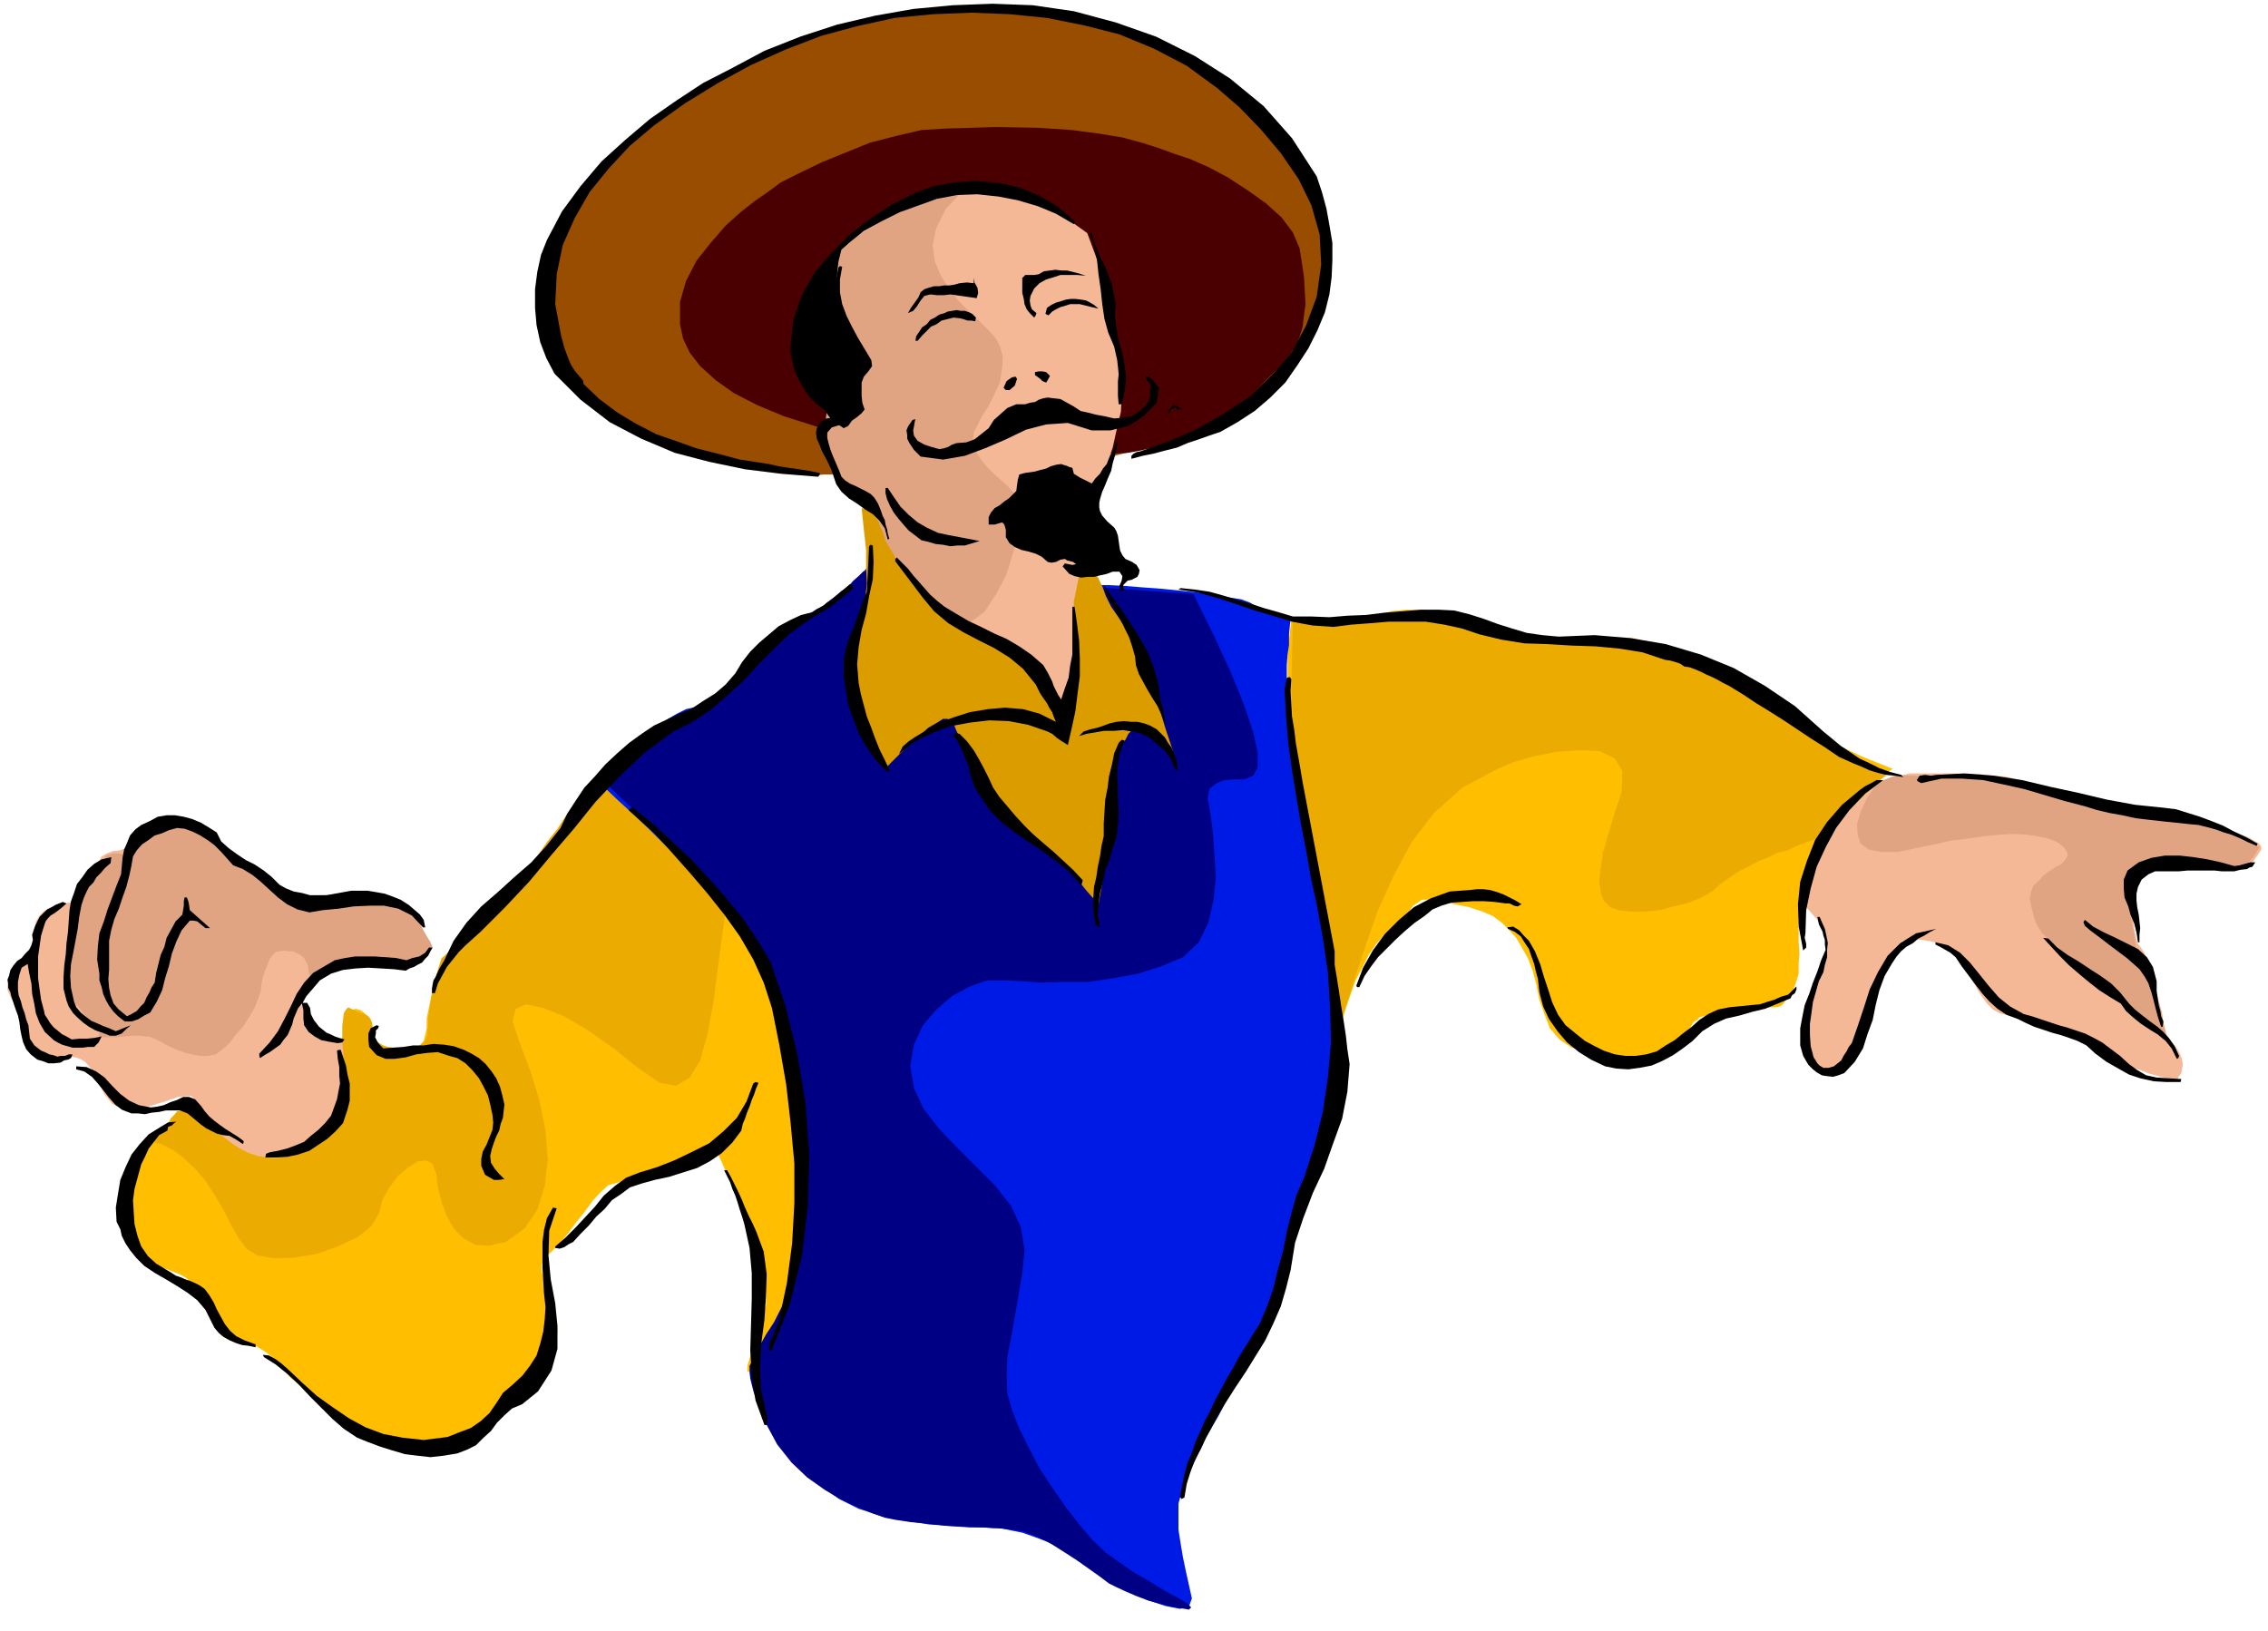
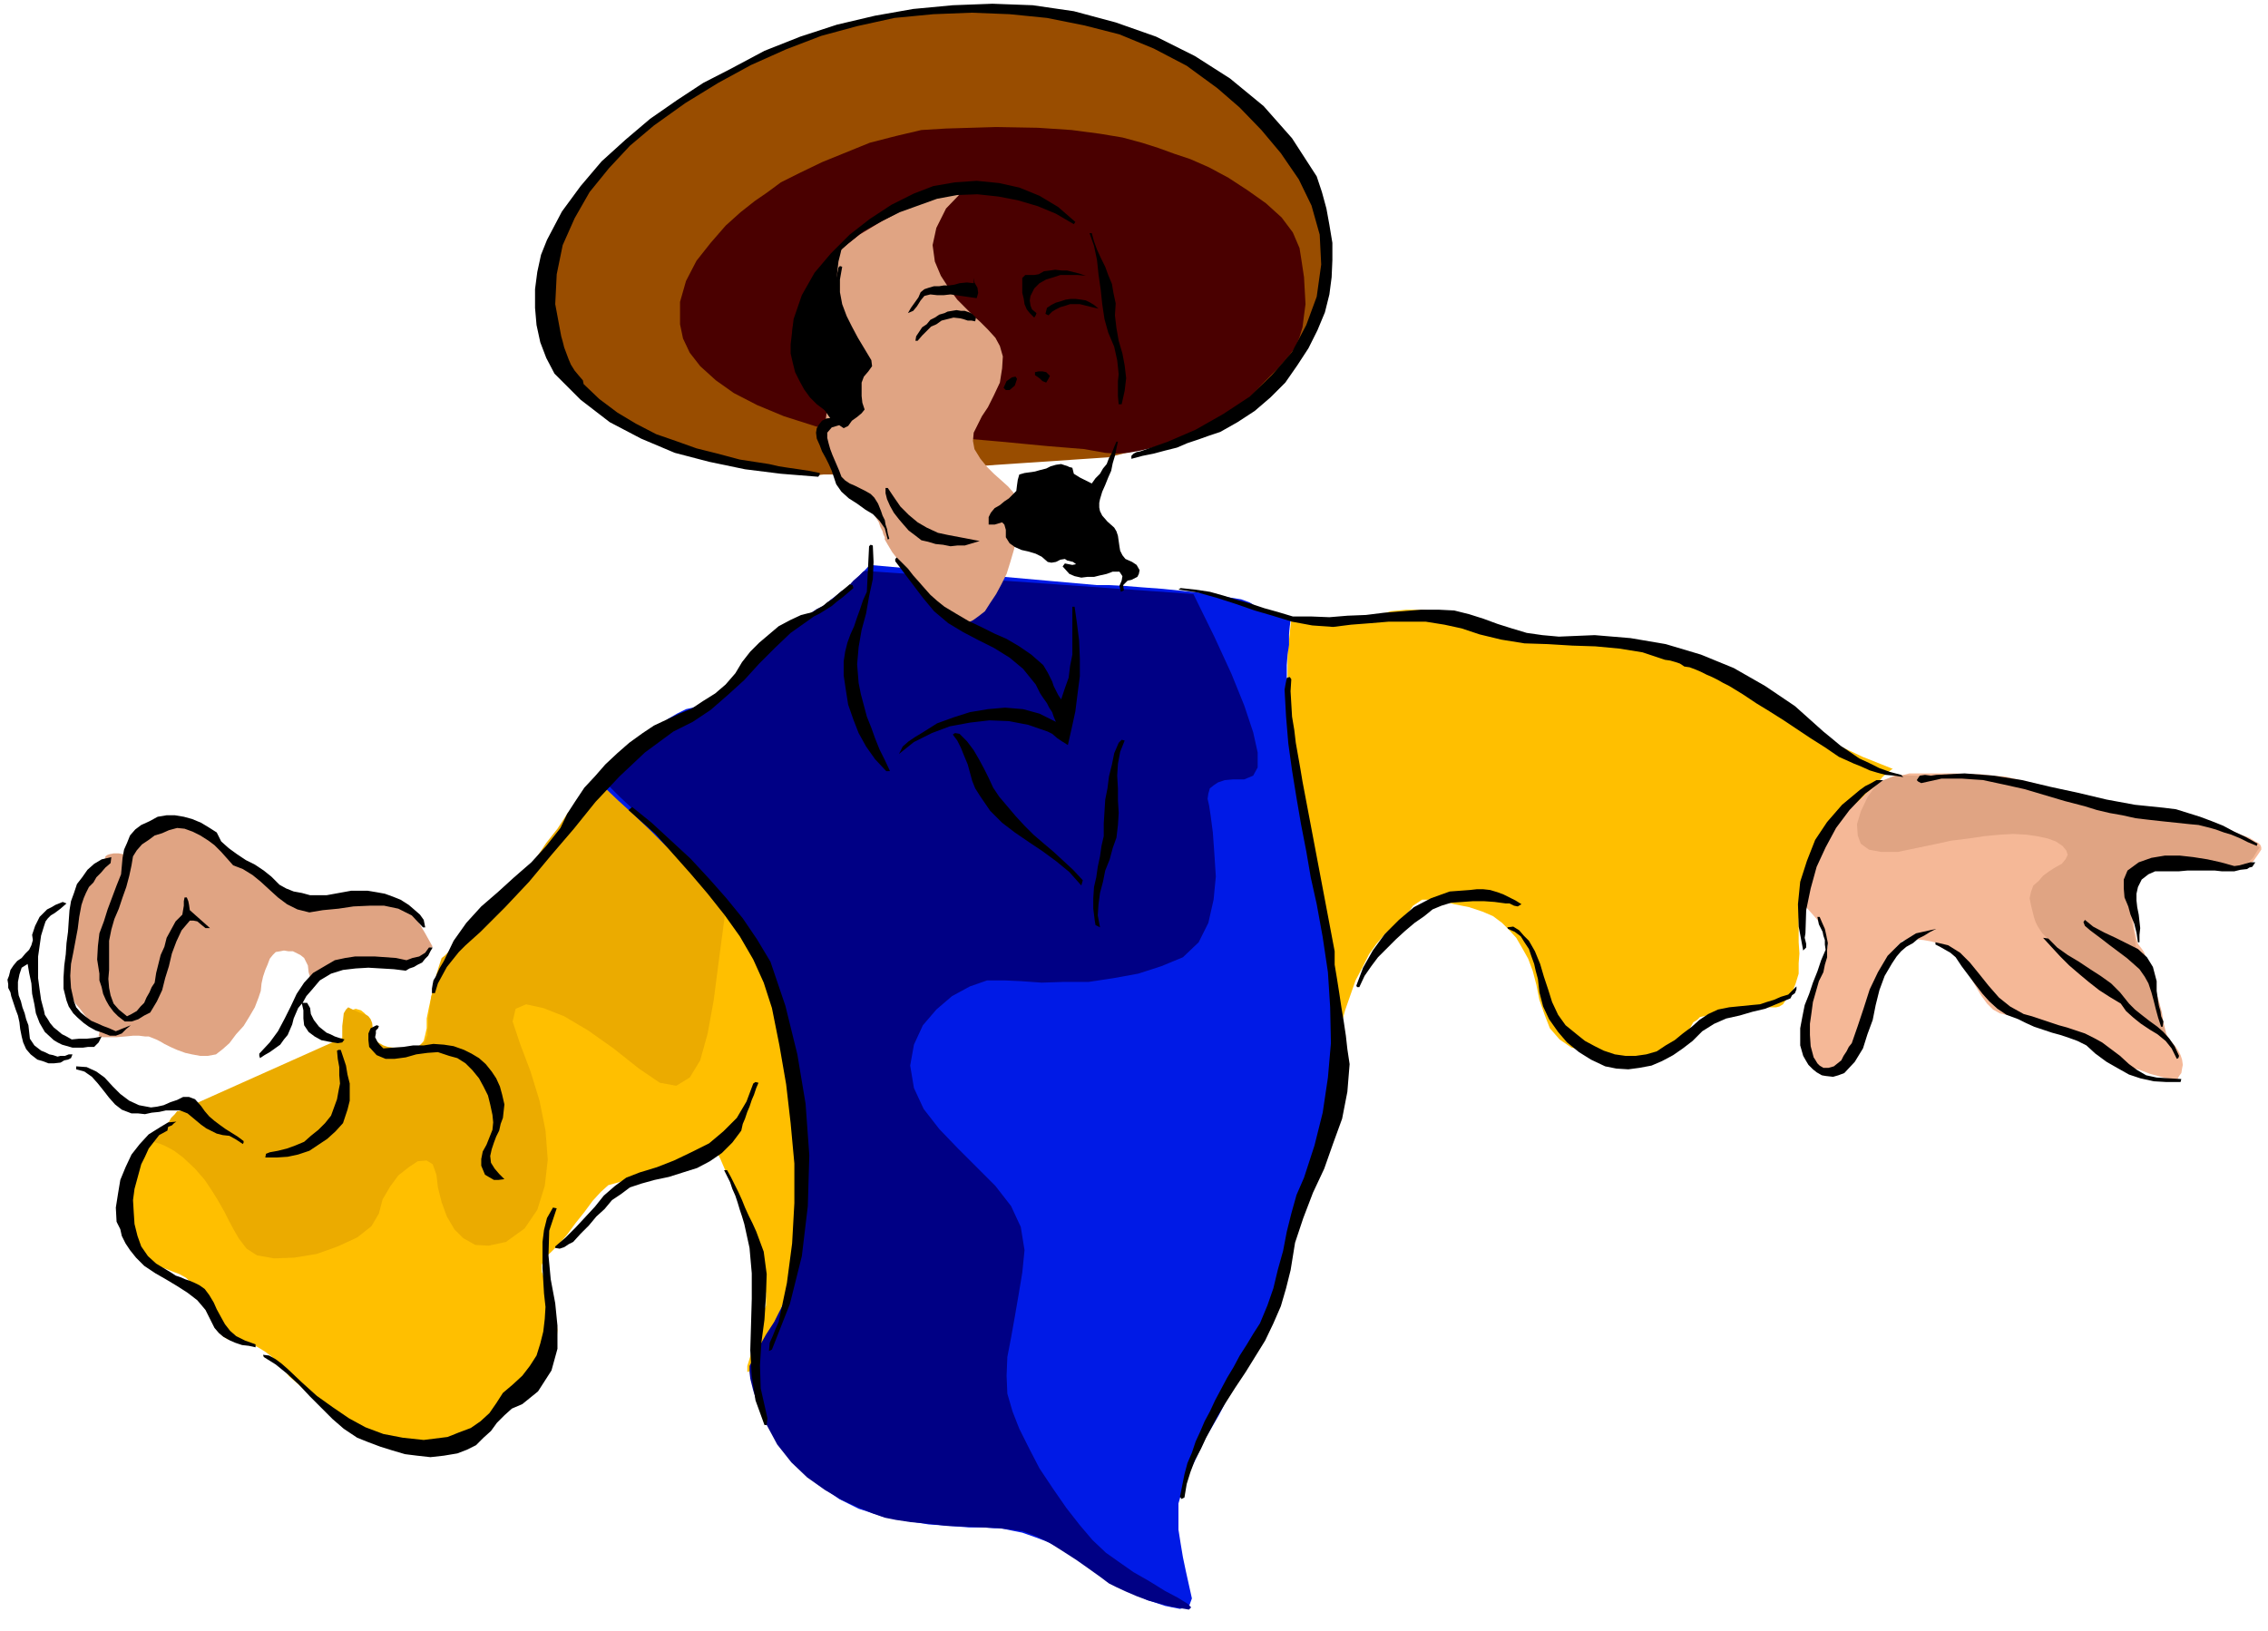
<svg xmlns="http://www.w3.org/2000/svg" width="490.455" height="352.792" fill-rule="evenodd" stroke-linecap="round" preserveAspectRatio="none" viewBox="0 0 3035 2183">
  <style>.brush1{fill:#ffbf00}.pen1{stroke:none}.brush2{fill:#ebab00}.brush3{fill:#f5b897}.brush4{fill:#e0a483}.brush10{fill:#000}</style>
  <path d="m803 1055-21 21-16 19-14 15-12 15-13 13-13 14-15 17-16 20-18 18-15 15-13 12-11 12-11 11-9 14-10 16-9 22-9 21-4 18-3 15v13l-2 9-2 8-5 6-8 6-12 2-12 3-12-1h-10l-9-4-5-5-3-8 3-9 1-12-2-8-5-7-5-4-7-2-6 2-5 5-1 10-3 14v15l1 4v2l1 4v7l1 11-1 12v13l-1 11v11l-4 10-3 10-6 9-7 9-11 8-10 8-12 7-11 7-13 4-12 3-12 1-12-2-14-7-14-8-15-11-13-9-13-11-10-7-9-6-5 1-7 2-8 5-11 5-10 9-12 10-11 14-8 16-5 21-5 20-2 18-2 15 1 14 1 12 4 12 5 11 9 11 9 7 9 6 9 3 10 4 8 3 9 5 7 7 8 11 5 12 6 12 5 10 6 11 5 8 7 7 6 4 9 2h8l8 2 9 3 9 5 8 5 8 6 8 8 8 9 8 10 14 12 15 14 18 14 17 12 18 12 16 9 14 7 11 3 13 4 14 3 15 3h29l15-3 15-4 13-9 12-9 11-10 11-10 9-11 9-9 8-8 9-5 8-5 9-4 9-6 9-6 7-9 6-12 3-16 2-19-3-21-5-18-5-16-4-12-4-11v-9l3-9 9-8 11-11 11-13 11-15 12-15 11-15 11-12 10-9 11-3 10-3 13-2 15-4 17-3 15-5 16-5 14-6 12-5 8-5 7-2h5l5 4 2 4 3 7 3 7 5 10 5 13 8 20 9 24 10 27 8 26 7 25 3 21v16l-5 13-5 18-6 18-5 19-4 13v8l3-1 8-11 10-20 11-20 9-23 10-25 8-29 6-32 4-36 2-39-3-47-5-51-8-52-8-49-11-47-9-38-10-28-6-14-9-12-14-18-17-22-17-24-19-25-17-21-15-17-10-9-11-8-13-10-15-12-15-11-15-12-11-9-8-7-2-2z" class="pen1 brush1" />
  <path d="m970 1225-8 60-7 54-8 44-10 36-14 23-18 11-22-4-28-19-34-27-34-24-32-19-28-11-23-5-14 6-4 17 10 30 14 37 12 39 8 40 3 39-4 35-10 32-17 25-25 18-23 5-18-1-16-9-12-12-10-17-7-19-5-20-2-17-5-14-8-5-12 1-12 8-14 11-11 15-10 17-5 19-10 17-19 15-26 12-28 10-30 5-27 1-23-4-14-9-10-13-7-12-7-13-6-12-8-14-8-13-10-15-13-15-16-15-12-9-11-6-7-3-7-2-3-1-1-1 2-1 3-6 5-5 5-6 6-6 4-7 5-5 3-4h2l219-98v-16l1-8 1-9 3-5 3-3 6 3 9 4 9 3 3 2 3 4 2 5 1 9v7l3 6 4 4 7 4 6 2 8 1h9l10 1 7-1 7-2 4-3 4-2 2-5 2-5v-7l1-6v-10l2-13 2-15 4-15 3-15 4-13 3-9 4-3 6-6 13-12 16-17 19-19 18-21 17-17 13-14 7-6 5-8 10-13 12-18 15-19 13-20 14-17 11-13 8-4 9-2 7 2 4 1 2 2 3 2 9 8 13 11 17 14 16 14 17 14 12 11 9 8 5 6 9 12 9 13 11 16 9 14 9 12 5 8 3 4z" class="pen1 brush2" />
-   <path d="m458 1394-12-2-9-2-7-4-4-3-7-9-5-10-7-11-4-10-1-6 1-6 3-6 6-5 6-7 7-6 7-6 9-5 9-6 9-3 10-2h88l4-3 9-6 7-8-1-8-5-6-3-5-3-7-3-7-5-7-4-6-7-5-6-3-10-4-10-4-11-3-11-2-12-3-12-2h-12l-9 1h-11l-11 1-11 1-9 1-10-1-8-1-8-2-6-2-9-5-9-5-11-6-11-6-12-8-9-6-8-6-5-4-6-6-8-6-10-7-10-6-11-7-10-5-9-4h-5l-9-1-7 1-5 1-4 4-7 4-6 7-10 5-9 4-10 3-9 3-9 1-8 3-7 4-4 7-5 7-3 9-4 8-3 9-4 7-4 7-5 5-5 3h-8l-7 2-9 2-7 3-9 4-6 6-5 8-1 11-2 9-1 8-2 6-2 6-5 7-4 7-4 3-4 5-5 5-3 6-4 6-1 6v7l4 9 4 7 4 8 3 7 3 7 2 5 2 6 2 6 3 6 3 10 7 10 3 3 6 4 6 2 9 1 7-1h8l7-1 8 1 6 2 7 4 6 7 7 10 5 10 4 9 4 8 6 7 4 5 7 4 8 2 11 2 11-2 14-3 13-4 13-4 11-4 11-1h7l5 4 1 5 3 5 3 6 3 6 3 5 5 6 6 5 6 6 6 5 8 6 8 6 10 6 10 5 12 4 12 2 14 1 13-3 14-5 13-8 14-7 11-10 9-8 5-8 3-5v-8l1-9 1-11 2-11 1-11 1-8 1-6 1-2-3-36z" class="pen1 brush3" />
  <path d="m141 1148-13 18-10 17-8 15-5 14-5 12-3 11-2 10-1 10-2 8-1 9-1 10v30l1 8 3 9 2 6 5 8 6 7 6 8 5 6 6 6 5 4 4 4v4l-1 4 1 1 4 1h19l12-1 10-1h8l8 1h5l5 2 5 2 6 3 5 3 8 4 9 4 11 4 9 2 11 2h10l11-2 9-7 9-8 9-12 10-11 8-13 7-12 5-13 3-9 1-10 2-9 3-9 3-7 3-8 4-5 4-4 6-1 5-1 6 1h6l6 3 4 2 5 4 2 4 3 6 1 9 2 7 2 4 1 2 12-11 12-7 12-4 12-2 11-1h19l9 1h33l8-1 8-1 6-3 6-2 6-7 4-5 2-4h1l-10-18-9-15-9-12-8-9-9-7-7-4-8-3h-16l-13 1-16 2-16 3-17 1-15 2h-22l-9-5-12-8-14-11-13-10-15-11-12-8-10-6-5-1-5-2-5-3-5-5-5-5-6-7-6-6-7-6-6-3-9-3-8-3-9-2h-8l-9-1-6 1-7 2-4 4-6 3-6 6-6 6-6 6-7 4-4 5-4 3v2l-11-2h-7l-5 1-3 1-3 2v2z" class="pen1 brush4" />
  <path d="m2407 1203 9 10 9 10 7 8 6 9 3 7 3 7 1 6 1 6-2 6-3 9-5 11-4 14-6 13-4 13-4 12v37l1 16 4 16 4 13 7 10 8 4 12-2 10-9 8-10 6-13 6-12 3-13 4-12 4-12 5-9 5-12 6-14 6-15 7-14 6-15 8-11 8-8 9-2h8l11 1 11 2 11 3 10 3 9 5 6 5 5 6 2 7 5 10 5 11 7 12 6 10 8 11 8 8 9 5 8 2 10 2 11 2 11 3 10 2 11 2 9 3 9 3 7 3 10 6 10 6 12 8 11 6 11 7 10 5 9 6 7 3 11 4 11 3 13 5 11 3 11 3 8 1h7l2-4 3-4 1-6 1-5-1-7-2-6-3-6-4-6-6-7-4-6-4-6-3-4-6-8-1-2-1-5-1-10-3-15-2-16-4-18-3-15-3-12-3-5-3-4-3-4-2-6-1-5-2-9-1-8-1-10v-9l-2-11v-11l1-12 4-9 3-10 7-6 8-5 12-1h24l12 1 13 1 11 1 11 2 8 1 8 2h5l6 1 5 1 6 1 9-2 10-7 7-10 4-6v-3l-1-3-3-3-4-2-8-5-11-4-14-6-13-6-15-6-13-5-11-4h-42l-13 1-14-1-14-1-13-4-11-3-14-7-18-6-21-7-22-6-25-7-22-5-21-5-16-1-16-2h-16l-17-1h-63l-11 3-12 2-11 5-11 6-11 8-12 8-10 9-11 10-9 10-11 11-9 15-9 18-7 18-7 17-4 14-3 10v4z" class="pen1 brush3" />
  <path d="m2513 1047-14 20-9 19-5 17 1 15 4 11 11 8 16 3h23l24-5 24-5 23-5 24-3 20-3 21-2 18-1 18 1 14 2 14 3 11 4 9 6 5 6 2 6-3 6-5 6-9 5-8 5-8 6-6 7-7 6-3 8-2 9 2 10 2 8 2 8 2 6 3 6 6 9 10 10 6 5 11 9 14 10 15 12 14 11 14 11 10 9 6 7 5 5 9 9 10 9 13 11 11 8 10 9 7 5 3 3-1-4-2-8-3-12-2-13-4-15-4-13-3-12-2-7-4-6-3-6-4-6-3-5-7-11-1-9-1-8-2-12-3-15-3-16-3-17-1-13 1-10 6-3 7-3 10-2 11-4 13-3 11-3 11-3 9-2 8 1h5l7 2 9 1 9 2 9 1 9 2 8 1 7 1 10-5 10-9 6-10 3-4-59-31-93-19-135-22-70-19-84-4-45-2-25 10z" class="pen1 brush4" />
  <path d="m1728 828-5 47v52l2 51 5 51 6 45 7 39 5 27 5 16 3 17 4 33 4 42 6 46 5 40 6 32 6 15 7-7 6-22 7-20 7-20 9-17 9-18 10-14 12-14 14-11 10-11 8-8 5-7 6-4 6-4h9l14 1 20 5 20 4 18 6 14 6 12 9 9 9 10 11 7 12 9 16 6 16 5 19 4 20 7 20 7 18 13 15 16 11 24 5 22 2 18 4 14 3 12 3h10l11-3 12-7 16-11 13-14 7-9 4-7 5-3 4-4 9-2 13-3 23-3 22-4 16-1h19l4-1 5-3 4-6 8-9 5-13 4-13v-14l1-13-1-15v-31l3-16 2-18 3-15 3-15 4-13 5-15 7-13 10-13 15-13 14-15 14-12 12-12 12-10 8-10 7-6 5-4 2-1-40-16-34-16-30-18-26-16-24-18-21-14-20-12-18-9-19-9-15-8-16-8-15-6-16-7-15-5-18-4-18-2-20-2-18 1h-18l-18 2-20-1-20-2-22-4-24-7-27-9-25-8-25-7-23-4-24-4h-22l-21 2-18 6-20 4-20 3h-19l-17 1-17-2-12-1-8-1h-2z" class="pen1 brush1" />
-   <path d="m1796 1363 15-48 16-48 17-49 21-46 24-45 30-39 38-34 47-25 21-9 28-8 30-6 31-2 26 1 21 10 10 17-1 28-10 30-8 27-7 24-3 21-2 17 2 15 4 11 9 9 11 4 16 2h18l21-2 19-5 20-5 17-7 14-8 11-10 13-9 12-8 14-7 13-7 13-5 12-6 13-3 10-5 10-4 8-3 7-2 5-3 5-1 2-1h2l14-20 15-16 13-14 14-10 11-10 9-6 5-4h3l-23-13-23-12-24-14-23-13-24-15-21-13-19-14-15-11-18-13-23-13-26-14-28-13-28-12-24-9-21-6h-13l-14 1-18 1h-106l-8-2-12-3-15-5-16-5-18-6-15-5-14-4h-48l-16 1h-18l-15 1-12 1-8 1h-89l-2 95 5 95 10 89 14 82 13 69 13 55 9 35 4 13z" class="pen1 brush2" />
  <path d="m1164 756-20 21-18 17-17 12-14 11-15 7-12 8-12 7-9 9-11 9-8 10-9 10-7 11-9 10-8 10-9 9-9 9-11 6-11 5-12 4-12 5-13 3-12 6-12 7-12 11-13 11-13 14-13 12-11 13-11 11-8 9-6 5-1 3 21 20 22 20 21 20 20 20 18 17 17 17 15 15 14 13 11 13 14 19 14 23 15 26 12 28 12 30 9 29 8 29 4 27 4 29 4 27 4 29 2 27 2 27 1 25 1 25-2 23-1 26-3 26-3 27-6 25-5 23-7 19-8 15-9 12-6 12-5 12-2 12-1 11 1 12 2 11 4 11 4 10 7 14 8 14 11 17 13 17 16 17 20 17 24 17 26 13 31 10 31 6 32 5 28 2 26 2h19l14 1h9l14 3 15 3 17 6 16 6 17 8 15 8 14 11 15 10 21 14 25 14 27 13 24 8 20 4 12-3 4-11-4-18-4-18-4-19-3-18-3-19v-35l4-14 6-19 12-24 14-30 18-31 17-33 17-31 13-26 9-20 6-20 7-23 8-25 9-25 6-25 7-21 6-18 5-11 3-11 5-14 6-17 7-18 6-21 7-22 6-24 7-23 2-29 1-34-3-40-2-39-5-38-5-33-6-25-3-12-4-11-4-16-3-20-3-23-4-26-3-25-4-27-3-23-5-24-3-23-3-22-2-19-3-18-1-14v-35l1-14 2-13v-14l1-11 1-8 1-2-25-6-14-3-8-3-2-3-2-4-5-3-11-4-19-3-28-5-29-3-29-3-27-2-25-2-19-1h-17l-304-27z" class="pen1" style="fill:#001ae6" />
  <path d="m1597 795 28 57 23 50 17 42 12 36 6 27v20l-6 11-12 5h-15l-11 1-9 3-6 4-5 4-2 7-1 7 2 9 2 13 3 23 2 28 2 31-3 31-7 31-13 26-21 20-29 12-31 10-33 6-33 5h-33l-30 1-28-2-22-1h-23l-23 8-24 13-21 18-18 21-12 26-5 28 5 30 13 28 21 27 25 26 26 26 24 24 21 27 13 28 5 31-3 30-5 30-5 29-5 28-5 26-1 25 1 24 7 24 9 23 13 26 14 27 18 27 18 26 18 23 17 20 18 17 17 12 20 14 21 12 21 13 17 9 13 8 5 5-3 3-12-2-12-2-15-4-15-4-16-6-14-6-13-6-10-5-12-9-14-10-17-12-17-11-19-12-18-9-19-7-15-2-18-2-21-1-24-1-23-1-25-3-23-2-20-3-15-3-17-6-19-8-22-10-22-13-24-17-21-20-19-24-14-26-12-27-6-19-4-16-1-9v-8l2-4 1-4 2-1 2-6 6-11 9-16 11-17 10-20 10-20 7-18 4-15v-23l2-36v-99l-3-55-4-53-8-49-11-38-16-33-17-31-19-29-19-26-20-25-18-21-16-19-13-15-15-16-15-16-16-17-15-15-15-14-11-11-8-8-2-2 24-28 24-21 21-16 20-11 18-11 17-9 15-9 15-10 13-15 15-14 15-16 15-15 13-15 13-11 11-9 10-5 8-4 9-5 9-6 10-5 8-7 8-6 7-6 7-4 9-10 8-7 5-5 3-1 439 31z" class="pen1" style="fill:#000085" />
-   <path d="m1153 680 3 29 3 27v24l1 21-2 18-2 15-3 13-2 13-4 10-3 11-3 12-1 12-2 12v12l1 13 4 14 4 14 6 15 7 15 8 15 6 12 6 10 4 7 2 3 23-23 19-17 14-13 12-7 8-5h6l4 3 5 6 3 7 5 11 5 11 7 13 6 12 8 13 7 12 8 12 7 9 9 9 9 9 11 10 10 9 11 9 10 9 11 10 9 9 11 12 11 12 11 13 8 10 8 9 5 6 3 3 6-33 3-29 2-27 2-23v-21l1-18 1-16 3-12 3-12 4-11 5-10 6-8 4-8 5-5 2-4h2l8 4 9 6 8 5 9 6 6 4 6 4 3 2 2 2-10-30-7-23-7-19-4-15-5-13-2-9-3-8-1-6-4-9-6-10-8-13-8-12-9-14-9-13-7-14-4-11-6-13-7-12-9-11-9-10-9-10-7-6-6-5-1-1-269-39z" class="pen1" style="fill:#db9c00" />
  <path d="m1483 612 40-10 40-9 38-12 37-13 33-19 30-22 25-30 20-36 13-39 11-32 6-28 3-21v-33l-3-11-2-7-6-11-8-14-11-17-11-18-13-20-12-18-12-16-8-11-12-12-17-15-21-17-22-17-24-17-22-14-21-11-15-6-17-6-21-6-25-7-27-6-31-6-31-5-32-4-30-1-33-1-33 2-33 2-32 5-31 4-27 6-23 6-16 6-19 7-25 11-29 12-29 15-30 13-26 13-20 11-12 8-12 8-17 16-21 20-22 23-23 22-19 20-14 15-7 9-6 8-7 15-8 20-8 24-9 24-5 24-4 21 1 17 3 14 7 17 9 18 11 20 11 17 12 16 10 12 11 9 10 6 14 9 16 9 18 10 17 8 18 9 17 6 18 6 17 3 22 5 23 5 26 5 23 3 22 4 17 2 14 2 10-1h14l15-1h17l14-1 12-1h12l297-20z" class="pen1" style="fill:#994d00" />
  <path d="m1093 571-44-14-36-15-31-16-24-17-21-19-14-18-9-19-4-19v-30l8-28 14-27 19-24 20-23 20-18 19-15 16-11 19-14 26-13 29-14 32-13 32-13 35-9 34-8 33-2 67-2 56 1 45 3 38 5 30 5 26 7 22 7 22 8 21 7 25 11 26 14 26 17 24 17 21 19 15 20 9 21 3 19 3 20 1 18 1 18-2 15-2 16-4 13-5 13-10 13-14 16-18 18-18 19-21 17-19 16-17 11-14 7-14 3-15 5-16 5-15 5-17 4-17 3-16 1-14-1-28-5-49-4-63-6-68-6-67-6-57-4-40-4h-14z" class="pen1" style="fill:#4a0000" />
-   <path d="m1455 312-32-23-31-16-31-11-29-6-27-3h-22l-19 2-12 4-12 4-14 6-16 6-15 8-15 6-14 8-11 6-8 7-6 6-6 10-5 11-3 15-3 13-2 15v14l1 15 2 12 5 14 6 14 8 13 6 10 6 9 4 5 2 3-3 2-6 8-3 5-3 6-2 6v6l1 8 4 6 3 4v6l-7 7-9 7-9 6-3 3h-19l-2 27 21 53 45 27 16 39 13 33 1 2 6 7 7 10 11 13 10 13 11 12 10 10 9 7 10 4 15 6 17 8 20 9 18 9 17 9 12 9 8 9 4 9 7 14 8 15 8 17 6 14 7 13 4 9 2 4 4-44 3-36 2-30 1-24v-41l29-144 13-33 10-29 6-27 5-21 1-18 2-13v-10l-17-76-14-76-17-46z" class="pen1 brush3" />
  <path d="m1291 253-25 26-13 26-5 23 3 22 8 19 11 17 11 15 12 12 9 9 10 9 10 10 10 11 6 11 4 14-1 16-3 19-8 17-8 16-8 12-6 12-5 10-1 11 2 11 8 13 9 11 9 9 9 8 10 9 7 8 6 11 3 13v17l-4 17-4 18-5 17-5 16-7 14-7 13-8 12-7 11-9 7-7 5-6 3-3 2-5-1h-1l-30-26-23-21-18-20-12-15-10-13-6-10-4-7v-3l-2-4-1-4-3-6-2-6-5-8-4-6-6-7-5-6-8-7-6-6-6-6-4-3-7-7-2-2-2-3-3-6-5-9-5-9-6-11-3-10-1-9 2-5 2-8 3-10 2-15 3-15 1-16 1-12 1-9 1-3 7-154 29-23 30-18 28-15 27-11 22-9 18-5 11-3h5z" class="pen1 brush4" />
  <path d="m1129 327-24 25-17 25-13 21-8 21-6 17-1 15v13l3 11 4 9 7 14 8 14 9 16 8 14 8 12 5 7 2 4 19 2 16-16v-37l13-21h-1l-2-3-4-4-3-6-5-9-6-11-13-26-6-24-3-23 1-19 2-18 3-12 2-9 2-2zm1891 805-12-5-10-5-12-5-10-3-11-4-11-3-12-3-11-1-19-2-19-2-18-2-17-2-18-4-17-3-17-4-16-5-27-7-27-8-27-8-27-6-28-6-28-2h-28l-27 6-4-2-2-2 4-6 7-1 8 1 7-1 38-2 39 3 38 6 38 9 37 8 38 9 38 7 39 4 16 2 16 5 16 5 16 6 15 6 15 8 15 7 16 9-1 3zm-13 31-9 1-8 2h-17l-9-1h-37l-11 1h-32l-9 4-9 7-5 10-2 9v9l1 9 2 10 1 9 1 9-1 9v10h-2l-2-13-3-12-5-12-3-11-5-12-1-12v-12l5-12 15-11 17-6 18-3h20l18 2 19 3 18 4 18 5 7-1 7-2 7-2h7l-2 3-2 3-4 1-3 2zm-89 285h-19l-17-1-18-4-15-5-16-9-14-8-15-11-12-11-12-6-11-4-12-4-11-3-12-4-12-4-11-5-10-5-16-6-12-8-11-10-9-10-10-13-9-12-9-12-8-12-7-6-7-4-7-4-6-3v-3l17 4 16 10 13 13 13 16 12 15 14 16 15 12 18 10 11 3 12 4 12 4 12 4 11 3 12 4 12 4 12 6 11 6 12 9 12 9 12 11 11 8 12 7 14 3 16 1 17 1-1 4zm-5-31-7-14-8-10-11-9-10-6-12-8-10-8-10-9-7-10-15-9-14-9-14-11-12-10-14-12-12-12-12-13-11-12 7 1 12 12 14 10 15 9 15 10 14 9 14 10 12 12 12 15 8 8 10 8 9 7 11 8 8 7 8 9 7 10 6 13-1 3-2 1zm-21-43-4-12-3-11-3-12-3-11-4-12-5-9-7-10-9-8-8-7-8-6-8-6-8-6-9-7-8-6-8-6-7-6-2-5 2-3 11 9 15 8 15 7 16 8 14 7 12 11 8 13 5 19v13l1 7 1 7 1 6 2 7 1 7 3 7-1 7h-2zm-360-85-10 17-7 19-5 20-4 20-7 19-6 19-11 18-14 15-8 3-7 2-9-1-6-1-7-4-5-4-6-6-3-5-4-7-2-7-2-7v-23l3-16 3-15 6-15 5-15 6-15 5-15 6-14-1-7v-6l-2-6-1-5-5-10-2-10h3l3 7 4 9 2 9 2 10-1 9v10l-3 10-2 10-6 12-4 14-4 14-2 15-2 14v15l1 15 4 15 2 3 3 5 3 3 5 3h7l7-2 5-4 5-4 3-6 4-6 3-6 4-5 8-23 8-24 8-25 11-23 13-22 17-17 21-13 27-6-8 4-8 5-8 4-7 6-9 5-7 6-6 7-6 9zm-71-276-19-13-19-12-18-12-18-12-19-12-18-11-18-12-18-11-8-4-7-4-8-4-7-3-8-4-7-3-8-3-7-1-6-4-6-2-7-2-7-1-30-10-31-5-32-3-31-1-33-2-31-1-31-5-29-7-24-8-23-5-25-4h-50l-24 2-26 2-24 3-28-2-27-5-26-8-24-7-26-9-25-8-25-7-26-4 3-2 19 2 20 3 18 5 19 6 18 5 18 6 18 5 20 6h24l25 1 24-2 25-1 24-3 25-2 24-2h25l20 1 20 5 19 6 19 7 19 6 20 6 21 3 22 2 48-2 48 4 47 8 47 14 44 18 42 24 40 27 38 34 11 9 12 10 12 8 13 9 13 6 14 7 14 5 15 4 3 3-12-2-12-1-11-3-10-3-11-5-10-4-11-5-9-4z" class="pen1 brush10" />
  <path d="m2416 1249-1 6 2 8v5l-4 4-6-32-1-30 3-30 9-28 11-28 16-24 20-23 24-20 7-5 8-4 7-4h9l-24 18-21 22-18 24-14 26-12 26-8 29-6 29-1 31zm-20 87-17 7-17 7-17 4-17 5-18 4-16 7-16 10-13 13-13 10-13 9-15 8-14 6-16 3-15 2-16-1-15-3-19-9-16-10-16-13-12-14-12-17-8-17-5-19-2-18-3-11-2-9-4-11-3-9-6-9-5-8-8-6-9-4-1-2 8-1 8 5 6 7 7 7 8 14 7 17 5 17 6 18 5 16 8 17 10 14 16 13 10 8 13 7 12 6 15 5 14 2h14l14-2 14-4 12-8 12-7 11-9 12-9 10-9 12-8 13-6 15-3 10-1 10-1 10-1 11-1 9-3 10-3 9-4 10-3 11-11v4l-2 5-4 3-2 4zm-381-127-15-2-14-1h-15l-14 1-15 1-13 4-12 5-11 9-13 9-13 11-12 11-12 12-12 12-9 12-9 13-7 15h-3l-1-2 9-24 13-23 16-22 19-19 20-17 23-12 25-9 27-2 9-1h9l9 1 10 3 8 3 8 4 8 4 8 5-5 3-5-1-6-3h-5zm-288 491-6 24-7 24-10 23-11 23-13 21-13 21-14 21-14 22-9 15-8 15-8 15-7 15-8 15-6 16-5 16-3 18-4 2-2-3 3-15 3-15 4-15 6-14 5-15 6-13 6-14 7-13 7-15 8-15 8-15 9-15 8-15 9-14 9-15 9-14 10-24 8-23 6-25 7-25 5-26 6-24 7-25 10-23 14-43 11-44 7-47 4-46-1-48-3-47-7-47-8-44-8-36-6-35-7-36-6-35-6-37-5-36-3-36-2-36 1-6 1-5 1-5 4-1 2 3-1 16 1 17 1 17 3 18 2 17 3 17 3 17 3 18 43 227v18l3 18 3 19 3 20 3 18 3 20 2 18 3 20-3 37-7 36-12 33-12 34-15 32-13 34-11 33-6 37zm-94-1122-15 5-14 5-15 5-14 6-16 4-15 4-15 3-15 4v-4l3-3 4-2 5-1 37-13 37-16 37-21 35-23 30-29 27-31 19-36 14-38 6-43-2-40-11-39-17-35-24-35-26-31-29-30-30-26-41-30-44-23-46-19-47-12-50-10-50-5-51-2-51 2-52 5-50 11-48 13-47 18-47 21-44 24-44 27-42 30-32 27-28 30-26 32-20 35-16 36-8 39-2 40 8 43 2 7 2 8 3 8 3 8 3 7 5 8 5 6 6 7 1 5 21 20 24 18 25 15 27 14 26 9 28 10 28 7 30 8 13 2 13 2 13 2 13 3 13 2 14 2 13 2 15 3v2l-2 3-50-4-48-6-48-10-46-12-45-19-42-22-39-30-35-35-11-21-8-21-5-23-2-23v-25l3-23 5-23 8-20 20-38 25-34 28-33 32-29 33-28 36-25 35-23 37-19 45-24 48-19 49-16 51-12 51-9 53-5 53-2 54 2 55 8 56 15 54 19 52 26 47 30 45 37 38 43 33 51 7 21 6 22 4 22 4 24v23l-1 23-3 23-6 24-10 24-12 24-15 23-16 23-20 20-21 18-23 15-23 13z" class="pen1 brush10" />
-   <path d="m1575 548-1-2-1-1-6 3-3 6-1-5 3-2 2-3 3-2 5 2 6 4h-7zm1 484-4-4-2-4-2-6-2-4-7-9-7-6-7-6-7-6-12-6-11-2-12-2-12 1h-13l-12 2-12 2-10 3 6-6 9-3 9-2 9-3 8-3 9-2 10-1 10 1h8l9 2 8 3 9 5 5 5 6 6 4 7 5 7 3 7 3 8 1 7 1 9zm-16-64-6-12-5-11-7-11-6-10-6-11-6-11-4-12-1-11-4-14-4-12-6-12-5-11-7-12-6-11-6-12-4-11v-1l12 17 13 18 12 18 12 19 10 18 8 21 6 21 3 23 2 6 2 8 1 7 2 9zm-12-429-9 9-9 9-10 7-10 6-12 3-12 3h-25l-32-10-29 2-27 7-27 13-28 12-27 10-29 5-30-4-9-9-6-9-3-6v-5l-1-6 2-5 2-3 2-3 2-3 4-1-1 4-1 6-1 5 1 7 5 7 9 5 9 3 11 3 6-1 6-2 5-3 6-2 13-1 11-4 9-7 10-8 7-11 9-8 9-8 12-5h12l6-2 7-1 5-3 6-2 6-1 8 1 9 1 9 5 9 5 9 6 9 2 12 3 11 2 13 3 11-1 12-2 10-6 9-8 4-6 2-7v-8l1-7-3-4-2-2-2-3 1-3 4 2 5 4 3 4 5 6-3 20z" class="pen1 brush10" />
  <path d="m1504 790-2 1-2 1-2-8 3-7 1-6-4-6h-9l-8 3-9 2-8 2h-9l-8 1-9-2-7-3-9-10 3-4 5 1 5 1 5-1-4-3-4-1-4-1-3-2-6 1-6 3-6 1-5-1-8-7-8-4-10-3-9-2-9-4-7-5-5-8v-10l-2-7-3-3-10 3h-8v-10l3-6 5-6 7-4 6-5 6-4 5-5 5-5 1-8 1-7 2-7 7-2 7-1 7-1 7-2 8-2 6-3 7-2 7-1 9 3 2 1 4 1 2 8 8 5 8 4 8 4 5-7 6-6 4-7 5-6 3-8 4-7 3-8 3-7h2l-2 9-2 10-3 10-2 10-4 9-4 10-4 9-3 10-1 5v6l1 5 3 6 7 8 9 8 3 5 2 6 1 7 1 7 1 6 3 6 4 5 9 4 6 4 4 7-1 5-2 4-4 2-4 2-5 1-3 3-3 3 1 7zm-3-249h-4l-1-11v-20l1-9-1-10-1-9-2-9-2-9-8-19-5-18-3-20-2-19-3-21-2-19-4-19-6-17h3l3 11 4 11 5 11 6 12 4 11 5 12 2 12 3 14-1 16 2 17 3 17 5 17 3 16 2 17-2 17-4 18zm-7 580-5 14-4 15-6 15-3 15-4 15-2 15-1 15 3 16-6-3-1-6-2-16v-14l1-15 3-13 2-14 3-14 2-14 3-13v-17l1-16 1-16 3-15 2-16 4-16 3-15 6-14 4-4 4 1-6 15-3 16-1 16 1 17v16l1 17-1 16-2 17zm-41-712-8-2h-13l-6 2-7 2-6 3-5 3-5 5-2-1-2-1 2-8 6-4 6-3 7-2 6-2 7-1h6l8 1 6 1 6 3 5 3 6 5-9-2-8-2zm0-40-11-1h-23l-9 3-10 3-9 5-7 7-5 10-1 6 1 7 2 5 6 5-1 3-2 3-6-6-4-5-3-7-1-7-2-8v-20l4-4h12l6-1 7-4 8-1 7-1 9 1h7l8 2 8 2 9 3zm-6 816-16-18-17-14-19-14-18-12-19-13-17-13-16-16-13-19-7-11-4-10-3-11-3-11-5-12-4-10-5-10-6-8 3-2 6 1 10 10 9 12 7 12 7 13 6 12 6 13 8 12 11 13 11 13 12 13 12 12 14 12 13 11 13 12 13 12 13 14-2 7z" class="pen1 brush10" />
  <path d="m1429 997-8-5-6-4-7-6-6-3-26-9-26-5-26-1-26 3-27 5-24 9-24 12-20 16 5-10 8-7 9-6 10-6 19-12 22-8 22-7 24-4 23-2 24 2 22 6 22 11-3-7-2-6-4-6-3-6-5-7-4-6-3-6-3-6-17-21-18-15-21-13-20-10-21-11-20-12-19-16-15-18-37-49v-3l2-2 7 7 8 8 7 9 8 9 7 8 8 9 9 8 10 8 15 9 17 10 17 8 18 9 16 7 17 10 16 11 16 14 3 5 3 5 3 6 3 6 2 6 3 6 3 6 4 6 5-15 5-14 2-16 3-15v-64h3l3 21 3 24 1 24v24l-3 23-3 24-5 23-5 22zm8-697-24-14-24-10-27-8-26-5-28-3-27 1-27 5-25 9-25 9-24 12-24 13-21 17-20 18-17 22-13 23-7 27-5 17-1 17 1 17 4 17 5 16 7 16 9 14 10 15-2 2-1 3-12-9-9-9-8-11-6-11-6-12-3-12-3-13v-12l4-34 11-32 17-30 22-26 25-25 27-21 29-19 30-15 26-10 29-5 29-2 30 3 27 6 27 11 25 15 23 20-2 3zm-37 212-5-2-3-3-4-3-3-2v-4l5-1h5l5 1 5 5-2 4-3 5zm-49 10h-5l-3-3 4-9 7-5 5-1 2 3-3 9-7 6zm-118 201-9-7-8-6-7-8-6-7-7-9-5-9-4-9-2-8v-7h3l8 12 9 13 11 11 12 10 12 7 15 7 14 3 16 3 26 5-10 3-10 3h-10l-9 1-10-2-10-1-10-3-9-2z" class="pen1 brush10" />
  <path d="m1272 394-9 1h-9l-9-1-8 2-5 6-5 8-5 6-7 3 4-7 5-7 5-7 3-7 5-4 6-2 7-2h7l6-1h7l7-1 7-2 10-1 9 1v-7l1 6 4 7 1 7-2 7-35-5zm33 36-5-1h-5l-6-2-4-1-9-1-8 2-8 2-7 5-7 3-6 6-6 6-6 7h-3l1-6 4-6 4-6 6-4 5-6 6-3 6-4 7-2 4-2 6-1 6-1 6 1h5l6 2 4 2 5 5-1 5zm-116 602h-3l-15-16-12-17-10-18-7-18-7-20-3-19-3-20v-19l2-13 3-12 4-11 5-11 4-12 4-11 4-12 5-11 3-61 2-2 3 1 1 22-1 23-5 23-4 23-6 22-4 23-2 23 2 25 3 15 4 15 4 15 6 15 5 14 6 15 7 14 7 15h-2zm-1-310-4-15-7-10-9-9-10-6-11-8-11-7-10-9-7-10-3-9-3-9-4-9-4-8-5-9-3-8-4-9-1-8 1-6 3-5 4-5 6-3 9-1 10 1 4-1 5-1 4-3 4-4 2-7v-7l-2-8 2-8v-6l1-5 2-6 2-5 1-11-2-10-12-13-9-13-6-15-3-15-2-17 1-16 2-16 3-15 2-2 3 1-3 17v17l3 16 6 16 7 14 8 15 9 15 9 15 1 8-5 7-6 7-3 8v18l1 9 3 9-4 5-6 5-7 5-5 7-6 3-6-4-10 3-6 7v7l2 8 2 7 3 8 3 7 3 7 3 7 3 8 5 5 6 4 7 3 8 4 6 3 7 4 5 5 5 8 2 5 2 5 2 6 3 6 1 6 2 6 1 6 2 7-2 1zm-46 65-7 6-7 6-8 6-7 6-8 5-8 5-8 4-7 5-24 17-21 20-21 21-20 22-22 20-23 20-24 16-26 13-38 28-34 32-32 34-29 36-30 35-30 36-32 34-33 33-10 9-10 9-9 9-8 10-8 10-6 11-6 11-4 13h-4v-6l1-6 1-5 3-5 5-11 6-10 13-27 17-24 20-22 22-19 22-20 23-20 20-22 19-24 9-19 11-17 12-18 14-15 14-16 16-15 16-14 18-13 15-10 17-8 17-8 17-7 15-10 16-10 14-12 13-15 9-15 11-14 12-12 13-11 13-11 15-8 15-7 16-4 6-4 7-4 6-5 7-4 5-5 6-5 6-5 6-5 4 1 1 4zm-109 1019-2 1-2 1 1-11 4-9 4-10 4-9 11-52 7-53 3-54v-53l-5-54-6-52-9-52-10-50-11-34-14-31-18-31-20-28-23-29-23-27-24-27-23-26-36-32 5-4 26 21 26 24 26 24 25 27 23 26 22 27 19 28 18 30 20 59 16 65 11 66 5 69-2 68-8 67-16 64-24 61z" class="pen1 brush10" />
-   <path d="M1026 1907h-3l-12-33-5-33-2-34 1-34 1-35v-34l-3-34-7-32-3-10-3-9-3-10-3-9-4-9-3-9-4-8-4-8h4l5 9 5 10 5 10 5 11 4 10 5 11 5 10 5 11 10 27 4 30-1 30-2 31-4 30-2 31 1 31 7 31 2 9-1 9zm-34-394-12 16-14 14-16 11-17 9-19 6-19 6-19 4-18 5-15 5-12 9-12 8-10 12-11 10-10 12-11 11-10 11-6 3-6 4-6 2-6-1v-2l14-12 13-13 13-14 13-14 12-15 15-13 15-11 18-7 23-7 23-9 23-11 24-12 19-16 18-18 13-22 9-24 3-2 4 1-3 7-3 9-3 7-3 9-3 7-3 9-3 7-2 9z" class="pen1 brush10" />
+   <path d="M1026 1907h-3l-12-33-5-33-2-34 1-34 1-35v-34l-3-34-7-32-3-10-3-9-3-10-3-9-4-9-3-9-4-8-4-8h4l5 9 5 10 5 10 5 11 4 10 5 11 5 10 5 11 10 27 4 30-1 30-2 31-4 30-2 31 1 31 7 31 2 9-1 9zm-34-394-12 16-14 14-16 11-17 9-19 6-19 6-19 4-18 5-15 5-12 9-12 8-10 12-11 10-10 12-11 11-10 11-6 3-6 4-6 2-6-1v-2l14-12 13-13 13-14 13-14 12-15 15-13 15-11 18-7 23-7 23-9 23-11 24-12 19-16 18-18 13-22 9-24 3-2 4 1-3 7-3 9-3 7-3 9-3 7-3 9-3 7-2 9" class="pen1 brush10" />
  <path d="m699 1879-14 6-10 9-10 10-8 11-10 9-10 10-12 6-13 5-18 3-18 2-18-2-16-2-17-5-16-5-16-6-15-6-18-12-15-13-15-15-15-15-15-16-15-14-16-13-16-10-1-3 8 1 9 5 8 6 8 7 19 18 20 18 21 15 22 15 22 12 24 9 26 5 28 3 16-2 16-2 15-6 16-6 13-9 12-11 9-13 9-14 13-11 13-12 10-13 9-14 5-16 4-16 2-17 1-16-2-18-1-17-1-17v-35l2-16 4-16 8-14 5 1-10 30-1 33 3 32 6 32 3 30v31l-8 29-18 28-21 17zm-43-332 1 9 5 8 6 7 7 7-8 1h-6l-7-4-5-3-5-12v-9l2-10 5-9 4-10 4-10 1-10-1-10-3-14-3-12-6-12-6-11-9-11-9-9-11-7-11-3-15-5-14 1-15 2-14 4-15 2h-12l-12-5-10-11-1-9v-9l3-7 8-4 3 1-1 3-3 3v4l-1 5 3 6 3 4 5 5 13-1 14-1 13-2h14l13-2 14 1 13 2 14 5 10 5 10 6 9 8 8 10 6 9 5 11 3 11 3 13-1 9-1 9-3 8-2 9-4 8-3 8-3 9-2 9zm-113-248-16-2-17-1-17-1-17 1-17 2-16 5-15 9-11 13-7 8-5 9h6l4 7 1 8 4 8 7 9 10 8 5 2 6 3 6 2 7 2-3 4-6 1-6-1-6-1-5-1-5-1-9-5-8-6-6-9-1-9v-11l-2-9-5 6-3 7-3 7-2 8-3 7-3 7-5 6-5 7-7 5-7 5-7 4-6 4-1-3v-3l14-15 11-15 9-17 8-16 8-17 10-15 12-13 17-10 12-7 14-3 13-2h27l14 1 14 1 14 3 8-3 9-2 8-5 5-7h5l-3 5-3 6-4 4-4 5-6 3-5 3-6 2-5 3zm23-58-15-16-18-9-19-4h-19l-22 1-20 3-21 2-18 3-16-4-14-7-12-9-11-10-12-11-11-9-13-8-13-5-8-9-8-9-9-9-8-6-11-7-10-5-11-4-10-1-11 3-9 4-10 3-8 6-9 6-7 8-5 8-2 12-3 14-4 15-5 14-5 15-6 14-4 14-3 15v39l-1 12 1 12 2 10 4 11 7 8 11 9 6-3 7-4 5-6 5-5 3-7 4-7 3-7 4-6 2-13 3-12 3-12 5-11 3-12 6-11 6-11 9-9 1-6 1-6v-6l1-5h3l2 5 1 5 1 7 27 24h-6l-5-4-6-5-5-1h-5l-11 13-7 15-6 16-4 17-5 16-4 16-7 15-9 15-8 4-8 5-9 3h-9l-9-7-6-6-6-8-4-7-4-9-2-9-3-9v-9l-3-19 1-18 2-17 6-16 5-16 6-16 6-16 6-15 1-11 1-11 2-11 4-9 4-10 7-8 8-6 11-5 11-6 12-2h11l12 2 11 3 12 5 10 6 11 7 6 12 10 9 11 8 12 8 12 6 12 8 10 8 11 11 9 5 10 4 11 2 11 3h22l11-2 11-2 11-2h22l12 2 11 2 11 4 10 4 11 7 7 6 8 7 5 7 2 10h-3zm-107 262-10 11-11 10-12 8-12 8-15 5-14 3-15 1h-15l1-5 5-2 11-2 12-3 11-4 12-5 9-8 10-8 9-9 8-10 4-11 4-11 2-11 2-10-1-11v-11l-2-11-1-11 2-1h3l3 9 4 12 2 12 3 12v23l-3 12-4 12-2 6zm-117 300-9-2-9-1-9-3-7-3-9-5-6-5-6-7-4-8-8-16-11-13-13-10-14-9-15-9-14-8-15-10-11-11-8-10-6-9-5-10-2-9-5-10-1-19 3-19 3-18 7-17 8-17 11-14 12-13 16-10 10-6 11-1-3 2-3 3-5 2-1 5-11 6-7 9-7 9-5 11-5 10-3 11-3 11-3 11-2 15 1 17 1 15 4 16 5 14 9 13 11 10 15 9 5 3 6 4 6 2 7 3 6 2 7 3 6 3 7 5 6 8 6 10 4 9 6 11 5 9 7 9 8 7 12 6 14 5v4z" class="pen1 brush10" />
  <path d="m325 1531-9-6-9-5-9-1-8-2-8-4-6-3-7-5-6-5-6-5-6-5-10-4h-19l-9 2-10 1-9 2-9-1h-9l-13-5-9-7-8-9-7-9-8-10-8-9-10-7-11-3v-4l14 1 13 6 11 8 11 12 10 10 12 9 13 6 16 3 8-1 9-2 9-4 9-3 8-4h8l8 3 8 9 5 7 6 7 7 6 8 6 7 5 8 5 8 5 8 6v2l-1 2zm-178-145-10-4-9-3-9-5-7-5-8-7-6-6-6-9-3-8-4-16v-15l1-16 2-15 1-15 2-15 1-15 1-14 2-12 4-11 4-12 7-9 7-10 9-8 10-6 13-3-1 8-7 6-6 7-6 6-4 7-6 6-4 8-3 7-3 9-3 16-2 16-3 16-3 16-3 15-1 16 1 16 4 18 3 8 6 7 6 5 8 6 7 3 9 4 8 3 9 4 10-4 10-4-6 5-6 6-8 3h-8z" class="pen1 brush10" />
  <path d="M126 1401h-8l-7 1H97l-7-2-7-2-6-3-5-3-12-11-7-12-5-13-2-12-3-14-1-14-3-14-2-12-8 5-3 9-2 10v10l1 8 3 8 2 8 3 8 2 8 3 8 1 9 1 9 6 9 9 7 5 2 6 3 5 1 6 2 4-1h6l5-2h5l-2 5-4 2-5 1-5 3-9 1h-7l-8-3-7-2-9-7-6-7-4-9-2-8-2-10-1-9-2-9-3-8-2-6-2-6-2-6-1-5-3-6v-5l-1-6 2-5 2-8 4-6 5-6 6-4 5-6 5-5 3-6 2-7-1-7 2-6 2-6 3-6 3-6 5-5 5-5 6-3 5-3 5-2 5-2 5 2-8 7-8 6-5 3-4 4-3 4-2 6-4 13-2 14-2 14v29l2 15 2 14 4 15 1 5 4 6 3 5 5 6 5 4 6 5 6 3 7 4 10-1h10l10-1 10-2-4 8-6 6z" class="pen1 brush10" />
</svg>